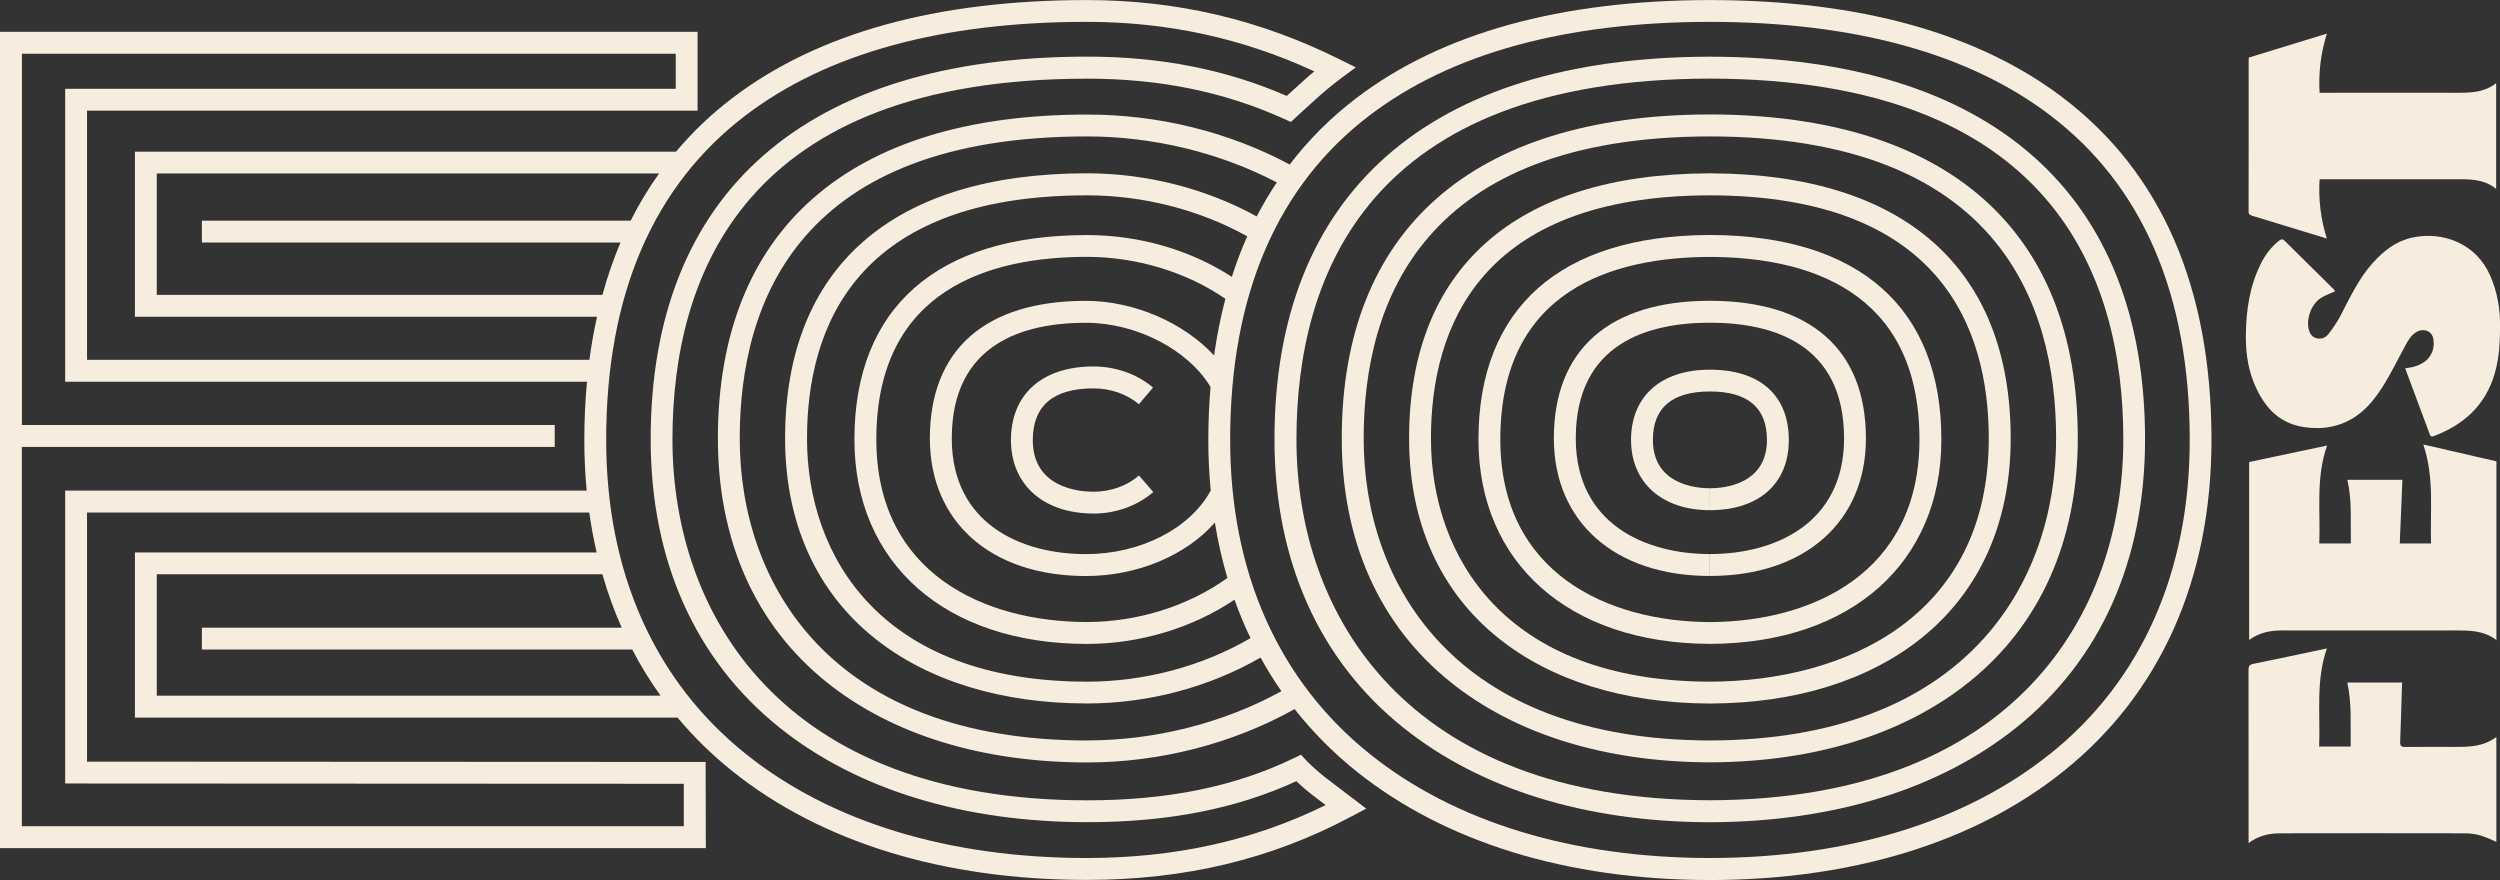
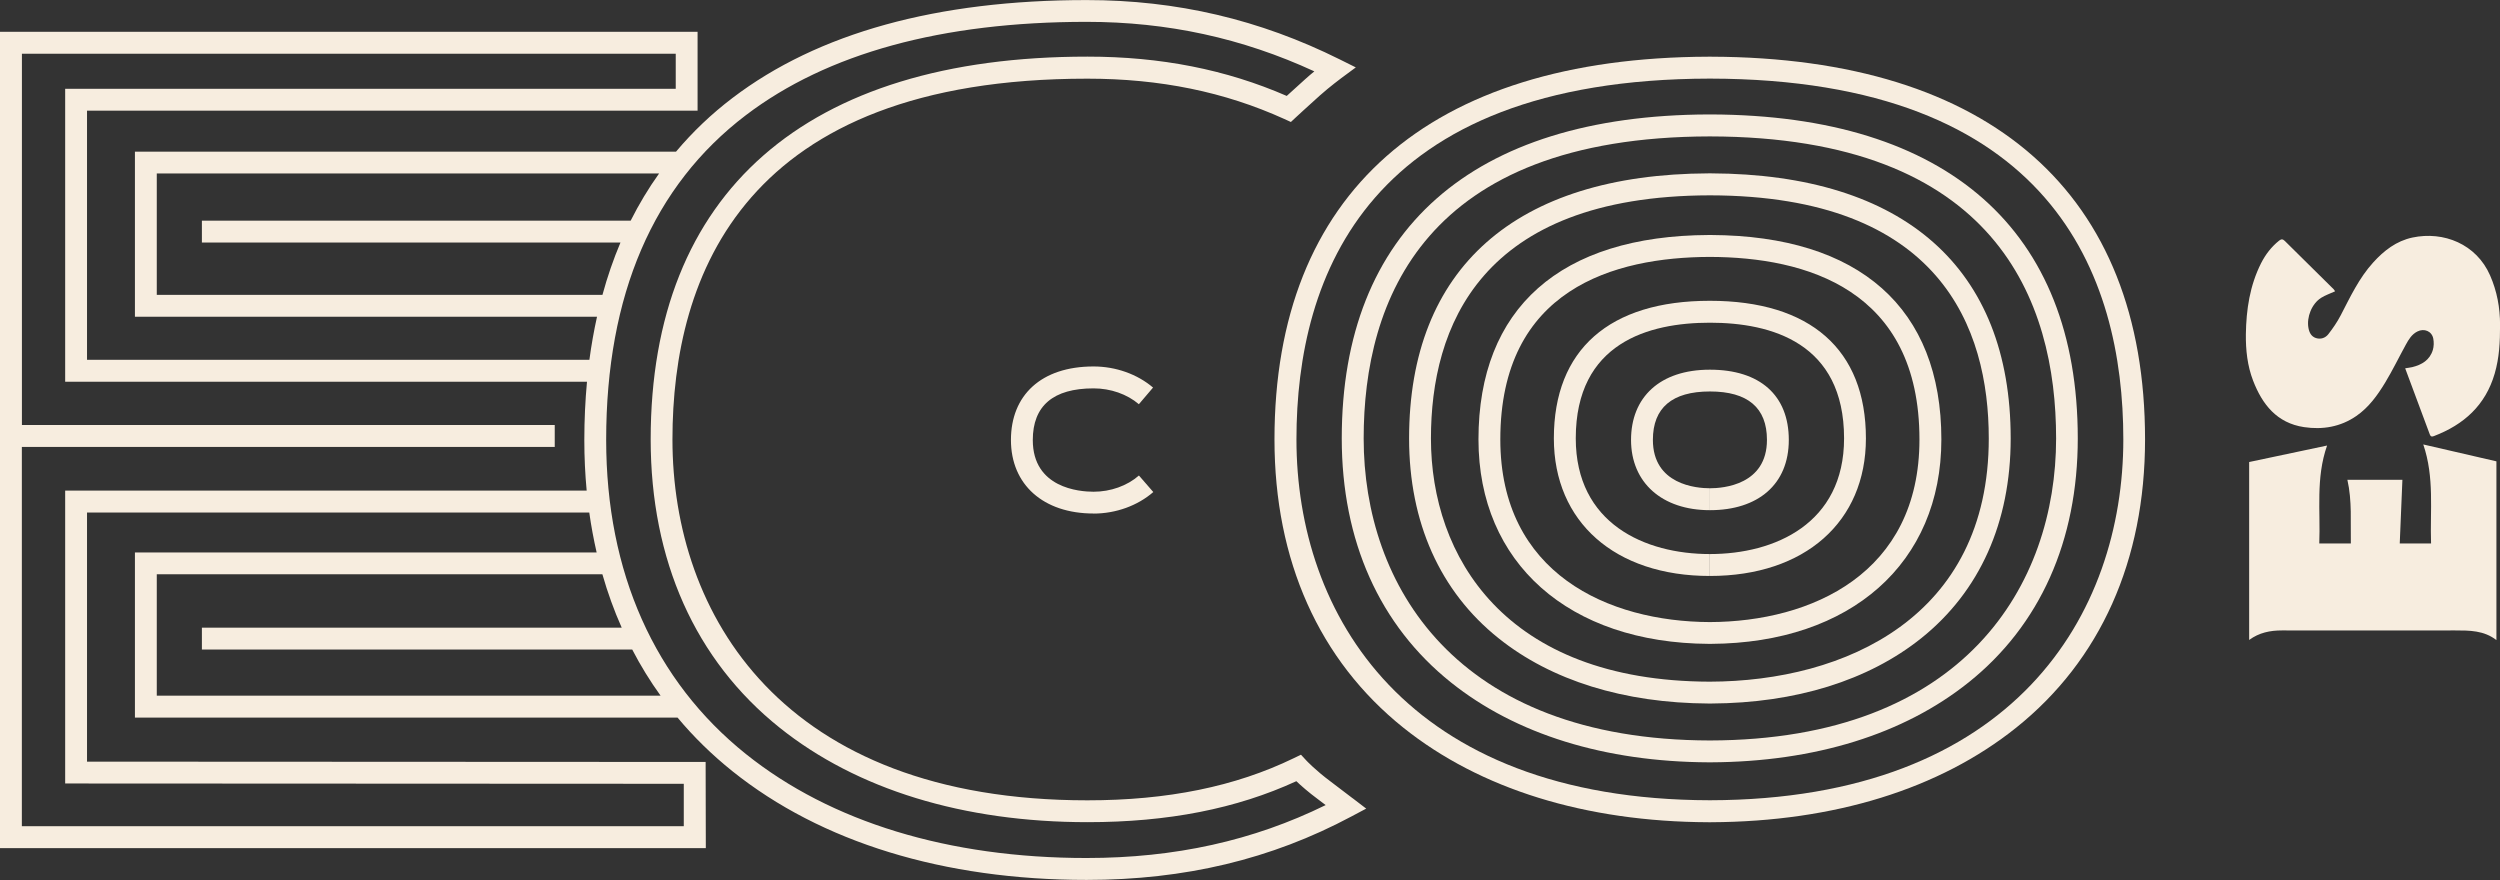
<svg xmlns="http://www.w3.org/2000/svg" viewBox="0 0 403.93 142.18" height="142.18" width="403.93" id="Layer_1">
  <rect x="0" y="0" width="403.93" height="142.18" fill="#333333" stroke="none" />
  <defs>
    <style>.cls-1{fill:#f7eddf;stroke-width:0px;}</style>
  </defs>
  <path d="M176.69,82.97c-8.11,0-13.35-4.66-13.35-11.88s4.87-11.88,13.35-11.88c3.57,0,7.07,1.24,9.61,3.41l-2.29,2.69c-1.91-1.63-4.57-2.56-7.32-2.56-6.51,0-9.82,2.81-9.82,8.35,0,7.75,7.51,8.35,9.82,8.35,2.75,0,5.42-.95,7.33-2.62l2.32,2.67c-2.54,2.21-6.06,3.48-9.65,3.48h0Z" class="cls-1" />
-   <path d="M333.36,15.82C319.61,5.36,300.44.04,276.38.01h-.22c-24.06.03-43.23,5.35-56.98,15.81-4.14,3.15-7.73,6.74-10.8,10.76-9.89-5.28-21.16-8.07-32.71-8.07-38.49,0-59.68,18.59-59.68,52.34,0,16.56,6.1,30.19,17.63,39.42,10.56,8.45,25.1,12.92,42.06,12.92,11.71,0,23.53-3.05,33.49-8.62,2.9,3.67,6.22,7.04,9.98,10.05,14.31,11.45,34.02,17.53,57.01,17.57h.22c23-.04,42.71-6.11,57.01-17.57,15.65-12.53,23.92-31.03,23.92-53.52,0-24.59-8.06-43.19-23.95-55.27h.01ZM175.67,119.64c-41.4,0-56.15-25.21-56.15-48.8,0-22.26,9.74-48.8,56.15-48.8,10.64,0,21.44,2.63,30.63,7.43-1.18,1.76-2.26,3.59-3.25,5.5-8.15-4.5-17.82-6.97-27.4-6.97-31.47,0-48.8,15.21-48.8,42.83,0,13.55,4.99,24.7,14.44,32.27,8.63,6.91,20.51,10.56,34.36,10.56,9.86,0,19.73-2.63,28.02-7.42,1.03,1.87,2.15,3.69,3.37,5.44-9.36,5.14-20.41,7.95-31.37,7.95h0ZM198.32,93.38c-6.31,4.53-14.5,7.12-22.69,7.12-16.46,0-34.04-7.75-34.04-29.5,0-24.38,18.51-29.5,34.04-29.5,8.02,0,16.11,2.47,22.36,6.78-.77,2.92-1.38,5.98-1.83,9.15-4.89-5.28-12.91-8.82-20.72-8.82-16.25,0-25.2,7.89-25.2,22.23,0,13.5,9.89,22.23,25.2,22.23,8.37,0,16.18-3.34,20.85-8.63.5,3.08,1.17,6.07,2.03,8.95h0ZM195.59,62.51c-.23,2.77-.36,5.63-.36,8.57s.14,5.51.39,8.18c-3.34,6.16-11.36,10.27-20.18,10.27-10.47,0-21.66-4.91-21.66-18.69,0-15.45,11.78-18.69,21.66-18.69,8.16,0,16.51,4.33,20.14,10.36h0ZM175.63,37.98c-24.23,0-37.58,11.73-37.58,33.03,0,20.07,14.75,33.03,37.58,33.03,8.52,0,17.07-2.59,23.83-7.15.76,2.13,1.62,4.2,2.59,6.21-7.78,4.54-17.1,7.04-26.4,7.04-33.37,0-45.26-20.3-45.26-39.29,0-17.93,7.85-39.29,45.26-39.29,9.07,0,18.2,2.35,25.87,6.62-.94,2.1-1.76,4.29-2.49,6.55-6.73-4.36-14.96-6.75-23.4-6.75ZM331.19,121.84c-13.7,10.97-32.69,16.77-54.92,16.79-22.24-.02-41.23-5.82-54.92-16.79-14.78-11.83-22.59-29.38-22.59-50.76,0-23.43,7.59-41.08,22.56-52.46,13.14-10,31.63-15.07,54.96-15.09,23.32.02,41.81,5.09,54.96,15.09,14.97,11.38,22.56,29.03,22.56,52.46,0,21.37-7.81,38.93-22.59,50.76h-.02Z" class="cls-1" />
  <path d="M276.51,132.85h-.48c-19.87-.08-36.9-5.36-49.29-15.28-13.62-10.9-20.82-27.01-20.82-46.57,0-39.74,24.89-61.68,70.09-61.84h.48c45.21.15,70.09,22.1,70.09,61.84,0,19.56-7.2,35.67-20.82,46.57-12.38,9.91-29.42,15.19-49.29,15.28h.02ZM276.27,12.7c-55.2.09-66.8,31.75-66.8,58.3,0,28.14,17.55,58.2,66.8,58.3,49.25-.1,66.8-30.17,66.8-58.3,0-26.56-11.6-58.21-66.8-58.3Z" class="cls-1" />
  <path d="M276.49,123.17h-.44c-16.77-.08-31.16-4.54-41.63-12.92-11.53-9.23-17.63-22.86-17.63-39.42,0-33.62,21.04-52.2,59.24-52.34h.44c38.22.14,59.24,18.71,59.24,52.34,0,16.56-6.1,30.19-17.63,39.42-10.47,8.38-24.85,12.84-41.63,12.92h.02ZM276.27,22.04c-46.22.08-55.94,26.57-55.94,48.8,0,23.55,14.7,48.71,55.94,48.8,41.23-.09,55.94-25.25,55.94-48.8,0-22.23-9.71-48.72-55.94-48.8Z" class="cls-1" />
  <path d="M276.47,113.67h-.4c-13.68-.07-25.42-3.72-33.96-10.56-9.45-7.56-14.44-18.72-14.44-32.27,0-27.5,17.19-42.7,48.4-42.83h.4c31.22.13,48.4,15.33,48.4,42.83,0,13.55-4.99,24.7-14.44,32.27-8.55,6.84-20.29,10.49-33.96,10.56h0ZM276.27,31.56c-37.24.08-45.07,21.4-45.07,39.29,0,18.96,11.84,39.21,45.06,39.29,21.83-.06,45.07-10.41,45.07-39.29,0-17.89-7.83-39.22-45.06-39.29Z" class="cls-1" />
  <path d="M276.45,104.03h-.35c-22.62-.13-37.22-13.07-37.22-33.03,0-21.2,13.21-32.92,37.22-33.03h.35c24.01.11,37.22,11.83,37.22,33.03,0,19.96-14.6,32.9-37.22,33.03h0ZM276.27,41.51c-15.49.04-33.86,5.21-33.86,29.5,0,21.67,17.46,29.44,33.86,29.5,16.41-.06,33.86-7.83,33.86-29.5,0-24.29-18.37-29.46-33.86-29.5h0Z" class="cls-1" />
  <path d="M276.28,93.06v-3.54c10.47,0,21.67-4.91,21.67-18.69,0-15.45-11.78-18.69-21.67-18.69s-21.68,3.24-21.68,18.69c0,13.78,11.19,18.69,21.66,18.69v3.54c-15.31,0-25.2-8.72-25.2-22.23,0-14.33,8.95-22.23,25.2-22.23s25.22,7.89,25.22,22.23c0,13.5-9.89,22.23-25.2,22.23Z" class="cls-1" />
  <path d="M276.28,82.43v-3.54c2.16,0,9.21-.56,9.21-7.82,0-5.19-3.1-7.82-9.21-7.82s-9.22,2.63-9.22,7.82c0,7.25,7.05,7.82,9.21,7.82v3.54c-7.74,0-12.74-4.46-12.74-11.35s4.65-11.35,12.74-11.35,12.75,4.14,12.75,11.35-5,11.35-12.74,11.35Z" class="cls-1" />
  <path d="M375.99,71.99c-1.85,5.28-1.05,10.56-1.26,15.82h5.1c-.07-3.43.22-6.86-.56-10.29h8.89c-.14,3.43-.29,6.84-.43,10.29h5.06c-.18-5.32.57-10.67-1.26-16,4.02.93,7.9,1.82,11.82,2.73v28.88c-2.03-1.57-4.35-1.56-6.69-1.56-9.32.02-18.65.01-27.97,0-1.89,0-3.67.35-5.29,1.54v-28.75c4.14-.88,8.29-1.76,12.62-2.67h-.03Z" class="cls-1" />
-   <path d="M388.64,59.5c.42-.07.76-.1,1.1-.18,1.56-.38,2.85-1.15,3.34-2.78.17-.57.18-1.24.07-1.83-.23-1.2-1.47-1.71-2.57-1.15-.91.46-1.4,1.28-1.86,2.12-1.12,2.04-2.14,4.15-3.35,6.15-1.24,2.04-2.64,3.99-4.65,5.38-2.56,1.77-5.45,2.25-8.46,1.8-4.37-.66-6.73-3.64-8.22-7.5-.93-2.41-1.2-4.96-1.17-7.53.06-3.97.64-7.84,2.45-11.44.72-1.42,1.67-2.66,2.92-3.66.34-.27.59-.28.92.05,2.62,2.61,5.26,5.2,7.89,7.8.11.11.18.26.23.34-.78.36-1.57.62-2.25,1.05-1.51.95-2.37,3.12-2.05,4.87.14.76.46,1.38,1.21,1.63.78.25,1.53-.02,2-.62.74-.95,1.43-1.96,1.99-3.03,1.55-2.98,2.97-6.04,5.26-8.56,1.74-1.92,3.73-3.47,6.34-4.03,5.05-1.07,10.34,1.06,12.55,6.12,1.12,2.56,1.61,5.23,1.61,8s-.12,5.29-.87,7.87c-1.49,5.12-4.99,8.25-9.82,10.09-.32.12-.52.11-.66-.26-1.3-3.52-2.62-7.04-3.97-10.66l.02-.04Z" class="cls-1" />
-   <path d="M403.34,119.04v16.97c-.89-.36-1.75-.8-2.67-1.05-.79-.22-1.64-.32-2.46-.32-9.92-.02-19.84-.02-29.76,0-1.81,0-3.54.36-5.14,1.58v-.81c0-9.05,0-18.11-.01-27.16,0-.6.13-.86.77-.99,3.91-.79,7.81-1.63,11.89-2.49-1.82,5.22-1.04,10.54-1.25,15.85h5.09c-.04-3.46.21-6.91-.54-10.34h8.85c-.1,3.21-.19,6.39-.31,9.57-.03.67.19.85.84.84,2.67-.03,5.34-.02,8.01-.01,2.32,0,4.62-.04,6.7-1.61v-.03Z" class="cls-1" />
-   <path d="M403.32,30.53c-2.03-1.67-4.39-1.57-6.72-1.57h-21.82c-.2,3.28.18,6.41,1.17,9.58-1.83-.56-3.54-1.07-5.25-1.6-2.27-.69-4.53-1.4-6.8-2.08-.38-.11-.6-.23-.59-.71.02-8.17.01-16.34.01-24.51,0-.09.02-.19.03-.34,4.16-1.28,8.33-2.56,12.61-3.87-.99,3.16-1.37,6.28-1.18,9.56h.93c7.2,0,14.4-.02,21.6,0,2.12,0,4.18-.11,6-1.56v17.09h0Z" class="cls-1" />
+   <path d="M388.64,59.5c.42-.07.76-.1,1.1-.18,1.56-.38,2.85-1.15,3.34-2.78.17-.57.18-1.24.07-1.83-.23-1.2-1.47-1.71-2.57-1.15-.91.46-1.4,1.28-1.86,2.12-1.12,2.04-2.14,4.15-3.35,6.15-1.24,2.04-2.64,3.99-4.65,5.38-2.56,1.77-5.45,2.25-8.46,1.8-4.37-.66-6.73-3.64-8.22-7.5-.93-2.41-1.2-4.96-1.17-7.53.06-3.97.64-7.84,2.45-11.44.72-1.42,1.67-2.66,2.92-3.66.34-.27.59-.28.92.05,2.62,2.61,5.26,5.2,7.89,7.8.11.11.18.26.23.34-.78.36-1.57.62-2.25,1.05-1.51.95-2.37,3.12-2.05,4.87.14.76.46,1.38,1.21,1.63.78.25,1.53-.02,2-.62.74-.95,1.43-1.96,1.99-3.03,1.55-2.98,2.97-6.04,5.26-8.56,1.74-1.92,3.73-3.47,6.34-4.03,5.05-1.07,10.34,1.06,12.55,6.12,1.12,2.56,1.61,5.23,1.61,8s-.12,5.29-.87,7.87c-1.49,5.12-4.99,8.25-9.82,10.09-.32.12-.52.11-.66-.26-1.3-3.52-2.62-7.04-3.97-10.66Z" class="cls-1" />
  <path d="M218.55,128.98s-2.64-2.02-3.55-2.7c-2.46-1.83-3.9-3.37-3.91-3.38l-.89-.96-1.18.57c-9.45,4.58-20.36,6.8-33.34,6.8-49.43,0-67.03-30.12-67.03-58.3,0-26.6,11.63-58.3,67.03-58.3,11.75,0,22.16,2.13,31.82,6.51l1.07.49.86-.8s2-1.85,3.8-3.46c1.65-1.47,3.48-2.82,3.5-2.84l2.33-1.72-2.59-1.29c-12.96-6.45-26.34-9.59-40.91-9.59-24.17,0-43.41,5.32-57.2,15.81-3.41,2.59-6.45,5.49-9.13,8.68H21.8v26.68h74.66c-.5,2.25-.91,4.57-1.23,6.95H14.06V17.88h98.65V5.14H0v131.89h114.04l-.03-13.92-99.95-.05v-40.25h81.15c.31,2.2.71,4.35,1.19,6.45H21.8v26.68h87.67c2.62,3.14,5.58,6.03,8.86,8.66,14.35,11.49,34.15,17.57,57.23,17.57,15.86,0,29.84-3.34,42.75-10.23l2.43-1.29-2.18-1.67h0ZM94.79,79.27H10.53v47.32l99.95.05v6.85H3.53v-61.28h86.1v-3.54H3.54V8.68h105.64v5.67H10.53v47.33h84.31c-.28,3.04-.43,6.18-.43,9.42,0,2.79.13,5.52.38,8.18h0ZM25.33,47.64v-19.61h81.16c-1.71,2.39-3.24,4.94-4.59,7.62H32.62v3.54h67.63c-1.14,2.69-2.11,5.51-2.91,8.45H25.33ZM25.33,112.4v-19.61h72c.85,2.98,1.89,5.86,3.12,8.62H32.62v3.54h69.53c1.35,2.6,2.88,5.09,4.58,7.45H25.33ZM175.56,138.63c-22.28,0-41.31-5.81-55.03-16.79-14.78-11.83-22.59-29.38-22.59-50.76,0-23.43,7.59-41.08,22.56-52.46,13.16-10.01,31.69-15.09,55.07-15.09,13.05,0,25.12,2.62,36.79,8-.47.39-.98.81-1.47,1.26-1.08.96-2.23,2.01-2.99,2.71-9.82-4.27-20.37-6.35-32.2-6.35-45.51,0-70.57,21.96-70.57,61.84,0,19.56,7.2,35.67,20.82,46.57,12.48,9.99,29.69,15.28,49.76,15.28,13.01,0,24.07-2.17,33.74-6.62.75.71,1.92,1.75,3.46,2.89.29.22.77.58,1.28.97-11.7,5.75-24.36,8.55-38.61,8.55h-.01Z" class="cls-1" />
</svg>